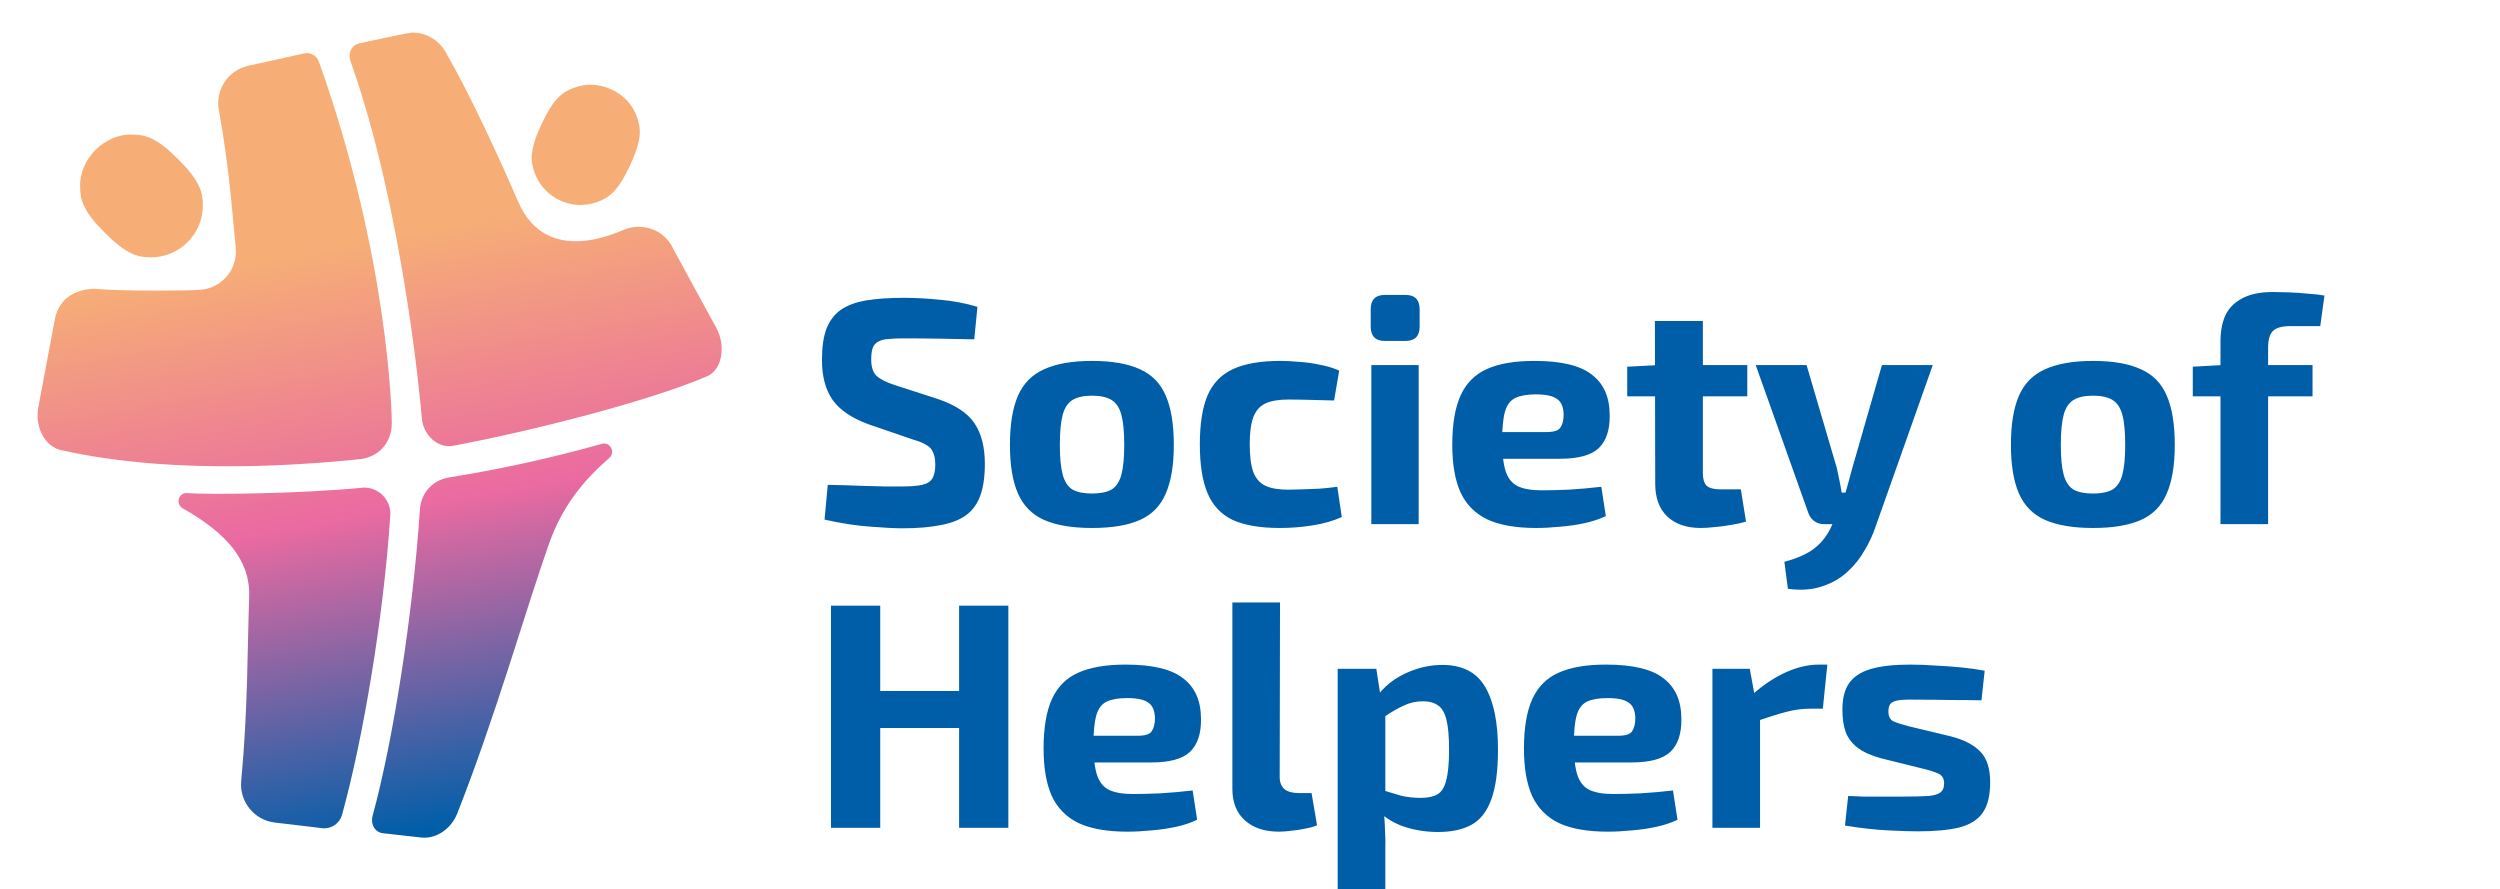
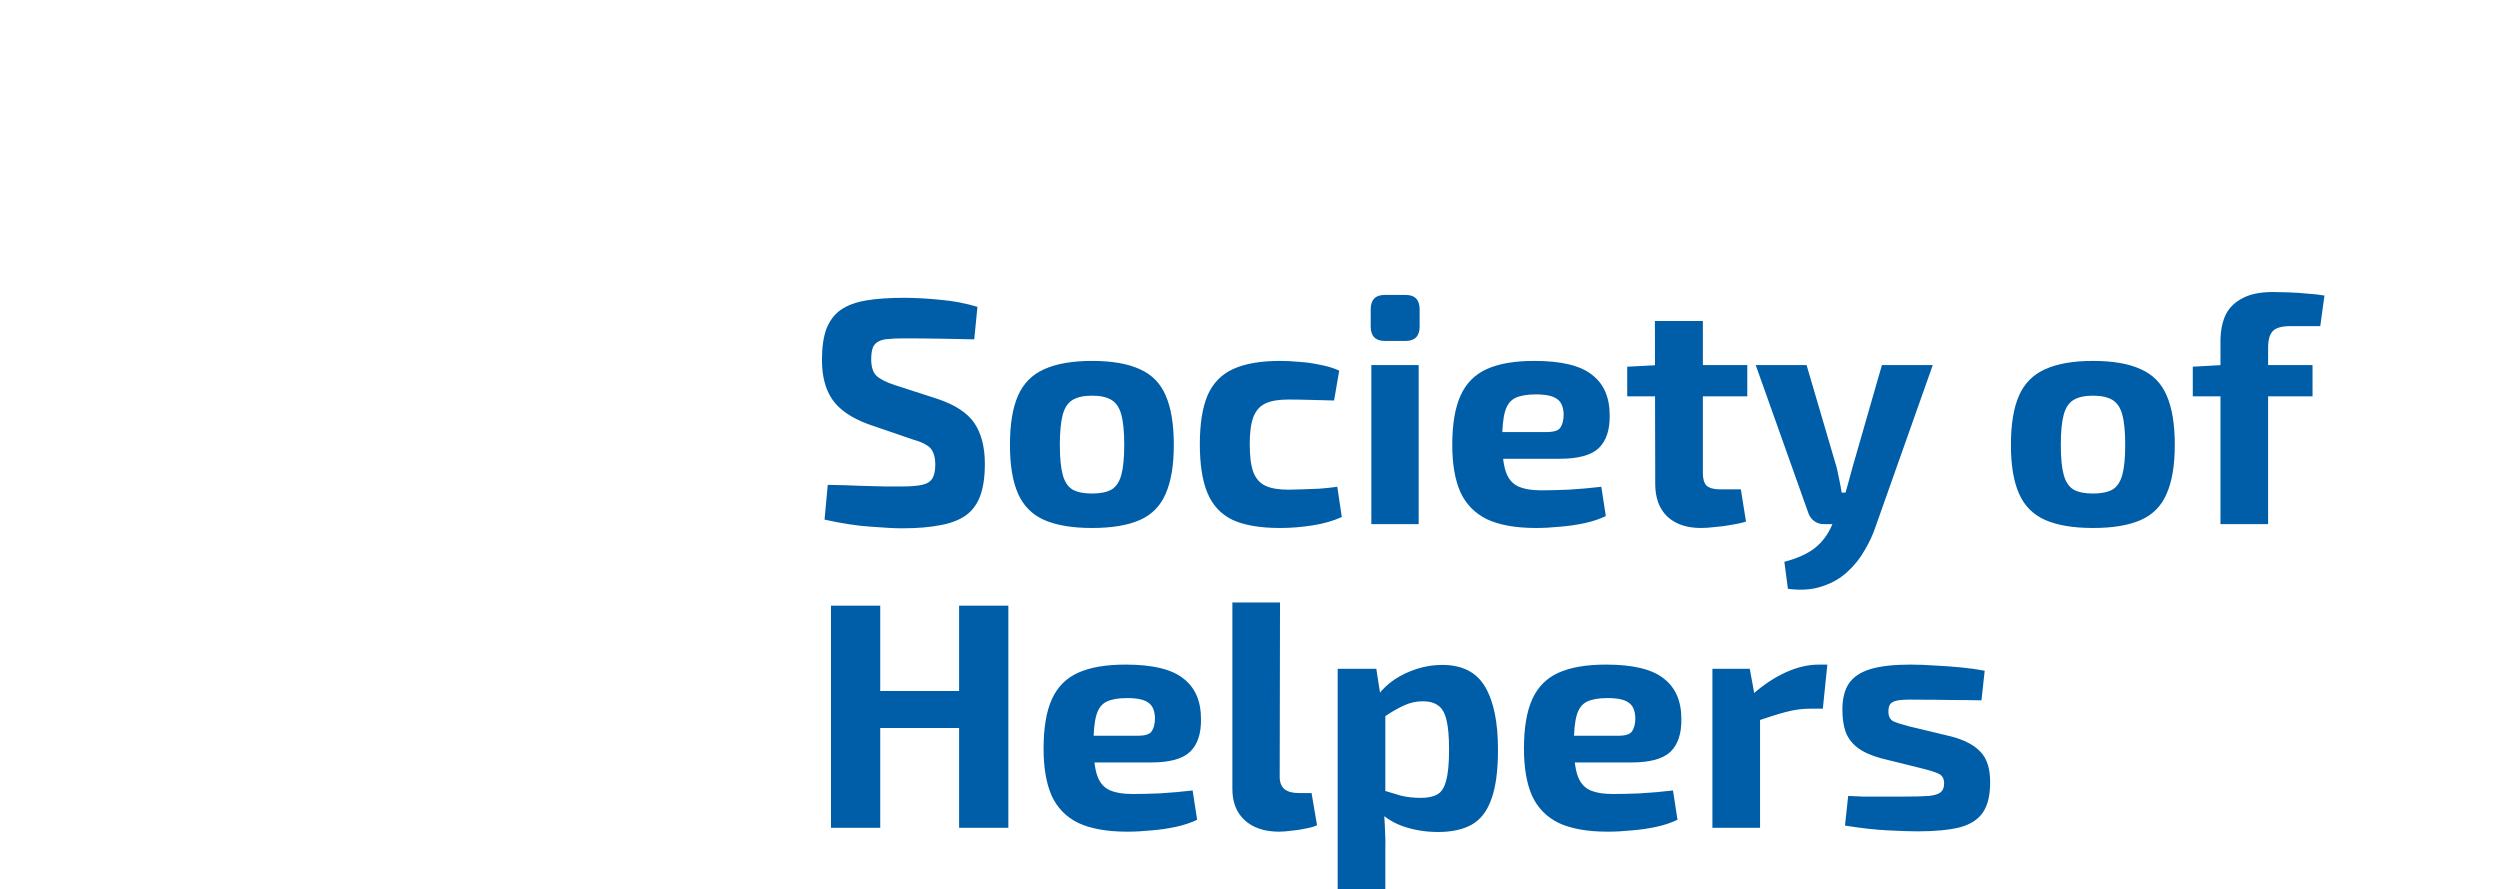
<svg xmlns="http://www.w3.org/2000/svg" width="461" height="164" viewBox="0 0 461 164" fill="none">
  <g clip-path="url(#clip0_4_1584)">
    <path d="M82.682 88.056C91.482 86.654 100.982 84.652 110.961 81.848C112.508 81.415 113.564 83.373 112.352 84.44C107.579 88.601 103.708 93.296 101.238 100.271C97 112.219 91.504 131.765 84.329 149.976C83.261 152.702 80.613 154.704 77.765 154.448C77.231 154.404 70.612 153.647 70.612 153.647C69.066 153.458 68.298 151.923 68.71 150.432C72.537 136.449 76.152 113.142 77.442 93.83C77.643 90.915 79.812 88.523 82.693 88.067L82.682 88.056Z" fill="url(#paint0_linear_4_1584)" />
    <path d="M130.441 69.355C120.017 73.883 98.023 79.501 83.528 82.204C80.724 82.727 78.01 80.224 77.776 77.031C77.587 74.384 74.249 38.273 64.638 11.295C64.126 9.871 64.782 8.314 66.262 7.991C66.262 7.991 75.384 6 76.018 6C78.51 6 80.869 7.324 82.148 9.549C86.932 17.892 92.082 29.206 95.553 37.194C100.671 48.997 113.175 43.112 115.144 42.322C118.226 41.087 122.453 42.089 124.211 46.005C124.233 46.06 124.255 46.105 124.289 46.16L132.131 60.544C133.745 63.515 133.366 68.009 130.441 69.366V69.355Z" fill="url(#paint1_linear_4_1584)" />
    <path d="M66.685 89.936C69.644 89.647 72.158 92.072 71.969 95.042C70.745 113.676 66.985 136.115 63.069 150.254C62.624 151.867 61.067 152.913 59.398 152.713L50.676 151.678C46.871 151.233 44.113 147.818 44.48 144.002C45.737 130.641 45.614 118.972 45.948 110.139C46.215 103.097 41.476 98.157 33.689 93.73C32.32 92.951 32.921 90.804 34.49 90.926C38.773 91.249 55.76 91.015 66.685 89.947V89.936Z" fill="url(#paint2_linear_4_1584)" />
    <path d="M72.247 77.988C72.247 81.77 69.7 84.329 66.307 84.674C33.778 88 16.345 84.084 11.362 83.028C8.069 82.327 6.433 78.478 7.056 75.174L10.082 59.009C11.228 52.935 17.402 53.247 17.647 53.269C22.375 53.703 34.112 53.636 36.871 53.447C40.898 53.18 43.89 49.631 43.468 45.615C42.856 39.719 42.299 30.853 40.353 20.317C39.663 16.569 42.055 12.953 45.77 12.13L56.072 9.849C57.229 9.593 58.397 10.239 58.797 11.351C71.647 47.362 72.247 76.242 72.247 77.988Z" fill="url(#paint3_linear_4_1584)" />
    <path d="M24.366 24.812C19.293 24.656 14.621 29.328 14.777 34.401C14.777 36.86 15.311 38.907 19.316 42.912C23.32 46.917 25.379 47.451 27.826 47.451C30.273 47.451 32.732 46.516 34.601 44.647C36.47 42.778 37.404 40.32 37.404 37.872C37.404 35.425 36.87 33.367 32.865 29.362C28.861 25.357 26.803 24.823 24.355 24.823L24.366 24.812Z" fill="url(#paint4_linear_4_1584)" />
-     <path d="M105.9 16.179C110.327 14.41 115.945 17.025 117.436 21.541C118.226 23.711 118.415 25.691 116.179 30.508C113.932 35.325 112.296 36.459 110.127 37.249C107.969 38.039 105.499 38.006 103.252 36.949C100.994 35.903 99.381 34.034 98.591 31.876C97.801 29.707 97.612 27.727 99.848 22.91C102.095 18.093 103.73 16.958 105.9 16.168V16.179Z" fill="url(#paint5_linear_4_1584)" />
  </g>
  <path d="M166.708 54.916C168.726 54.916 170.922 55.035 173.297 55.272C175.671 55.47 177.987 55.906 180.242 56.578L179.649 62.574C177.907 62.534 175.869 62.495 173.534 62.455C171.2 62.416 168.904 62.396 166.648 62.396C165.54 62.396 164.591 62.435 163.799 62.514C163.047 62.554 162.434 62.712 161.959 62.989C161.484 63.227 161.147 63.603 160.95 64.117C160.752 64.632 160.653 65.344 160.653 66.254C160.653 67.639 160.969 68.649 161.603 69.282C162.275 69.915 163.403 70.489 164.986 71.003L172.881 73.556C176.166 74.664 178.442 76.168 179.708 78.067C180.975 79.967 181.608 82.46 181.608 85.547C181.608 87.882 181.331 89.821 180.777 91.365C180.223 92.908 179.352 94.115 178.165 94.986C176.977 95.856 175.414 96.47 173.475 96.826C171.536 97.222 169.161 97.42 166.352 97.42C165.006 97.42 163.087 97.321 160.593 97.123C158.1 96.965 155.251 96.529 152.045 95.817L152.639 89.406C154.974 89.445 156.992 89.505 158.694 89.584C160.435 89.623 161.919 89.663 163.146 89.703C164.373 89.703 165.441 89.703 166.352 89.703C167.935 89.703 169.161 89.603 170.032 89.406C170.942 89.208 171.575 88.812 171.932 88.218C172.288 87.625 172.466 86.774 172.466 85.666C172.466 84.716 172.327 83.964 172.05 83.41C171.813 82.816 171.397 82.361 170.804 82.045C170.25 81.689 169.478 81.372 168.489 81.095L160.178 78.246C157.051 77.098 154.835 75.594 153.529 73.734C152.223 71.874 151.57 69.42 151.57 66.373C151.57 63.999 151.847 62.079 152.401 60.615C152.995 59.111 153.885 57.944 155.073 57.112C156.3 56.282 157.863 55.708 159.762 55.391C161.702 55.074 164.017 54.916 166.708 54.916ZM201.372 66.551C205.052 66.551 208 67.066 210.217 68.095C212.433 69.084 214.016 70.707 214.966 72.962C215.955 75.218 216.45 78.246 216.45 82.045C216.45 85.765 215.955 88.753 214.966 91.008C214.016 93.264 212.433 94.887 210.217 95.876C208 96.865 205.052 97.36 201.372 97.36C197.731 97.36 194.782 96.865 192.527 95.876C190.31 94.887 188.708 93.264 187.718 91.008C186.729 88.753 186.234 85.765 186.234 82.045C186.234 78.246 186.729 75.218 187.718 72.962C188.708 70.707 190.31 69.084 192.527 68.095C194.782 67.066 197.731 66.551 201.372 66.551ZM201.372 72.962C199.868 72.962 198.681 73.219 197.81 73.734C196.939 74.249 196.326 75.159 195.97 76.465C195.614 77.771 195.435 79.631 195.435 82.045C195.435 84.419 195.614 86.26 195.97 87.565C196.326 88.871 196.939 89.782 197.81 90.296C198.681 90.771 199.868 91.008 201.372 91.008C202.876 91.008 204.063 90.771 204.933 90.296C205.804 89.782 206.417 88.871 206.774 87.565C207.13 86.26 207.308 84.419 207.308 82.045C207.308 79.631 207.13 77.771 206.774 76.465C206.417 75.159 205.804 74.249 204.933 73.734C204.063 73.219 202.876 72.962 201.372 72.962ZM236.089 66.551C237.158 66.551 238.325 66.611 239.592 66.729C240.858 66.808 242.125 66.987 243.391 67.263C244.697 67.501 245.884 67.857 246.953 68.332L246.003 73.853C244.42 73.813 242.896 73.774 241.432 73.734C240.007 73.694 238.721 73.675 237.573 73.675C235.793 73.675 234.388 73.912 233.359 74.387C232.33 74.862 231.578 75.713 231.103 76.94C230.668 78.127 230.45 79.789 230.45 81.926C230.45 84.103 230.668 85.804 231.103 87.031C231.578 88.258 232.33 89.109 233.359 89.584C234.388 90.059 235.793 90.296 237.573 90.296C238.207 90.296 239.018 90.276 240.007 90.237C240.997 90.197 242.065 90.158 243.213 90.118C244.361 90.039 245.488 89.92 246.597 89.762L247.428 95.342C245.845 96.054 244.044 96.569 242.026 96.885C240.007 97.202 238.009 97.36 236.03 97.36C232.389 97.36 229.48 96.865 227.304 95.876C225.167 94.847 223.623 93.205 222.673 90.949C221.724 88.693 221.249 85.686 221.249 81.926C221.249 78.166 221.724 75.159 222.673 72.903C223.663 70.647 225.246 69.025 227.422 68.035C229.599 67.046 232.488 66.551 236.089 66.551ZM261.603 67.323V96.648H252.876V67.323H261.603ZM259.169 54.382C260.91 54.382 261.781 55.272 261.781 57.053V60.199C261.781 61.98 260.91 62.871 259.169 62.871H255.37C253.628 62.871 252.758 61.98 252.758 60.199V57.053C252.758 55.272 253.628 54.382 255.37 54.382H259.169ZM282.936 66.551C287.882 66.551 291.424 67.402 293.561 69.104C295.738 70.766 296.826 73.259 296.826 76.583C296.866 79.275 296.193 81.293 294.808 82.638C293.423 83.944 291.029 84.597 287.625 84.597H271.241V79.67H285.191C286.537 79.67 287.388 79.393 287.744 78.839C288.14 78.246 288.338 77.434 288.338 76.405C288.298 75.02 287.882 74.07 287.091 73.556C286.339 73.002 285.053 72.725 283.232 72.725C281.61 72.725 280.343 72.942 279.433 73.378C278.523 73.813 277.89 74.644 277.534 75.871C277.177 77.098 276.999 78.879 276.999 81.214C276.999 83.667 277.217 85.567 277.652 86.912C278.088 88.218 278.82 89.129 279.849 89.643C280.917 90.158 282.382 90.415 284.242 90.415C285.587 90.415 287.249 90.375 289.228 90.296C291.246 90.177 293.265 89.999 295.283 89.762L296.114 95.164C294.966 95.718 293.66 96.153 292.196 96.47C290.732 96.786 289.228 97.004 287.685 97.123C286.141 97.281 284.657 97.36 283.232 97.36C279.512 97.36 276.505 96.826 274.209 95.757C271.954 94.649 270.311 92.967 269.282 90.712C268.293 88.456 267.798 85.567 267.798 82.045C267.798 78.206 268.313 75.159 269.342 72.903C270.371 70.647 271.993 69.025 274.209 68.035C276.425 67.046 279.334 66.551 282.936 66.551ZM314.009 59.19V87.269C314.009 88.337 314.246 89.109 314.721 89.584C315.236 90.019 316.067 90.237 317.215 90.237H321.014L321.964 96.173C321.251 96.41 320.381 96.608 319.352 96.767C318.323 96.965 317.294 97.103 316.265 97.182C315.236 97.301 314.365 97.36 313.653 97.36C311.001 97.36 308.924 96.648 307.42 95.223C305.955 93.799 305.223 91.8 305.223 89.228L305.164 59.19H314.009ZM322.201 67.323V73.081H300.059V67.62L305.758 67.323H322.201ZM356.403 67.323L345.896 97.004C345.421 98.468 344.748 99.933 343.878 101.397C343.046 102.901 341.978 104.246 340.672 105.434C339.406 106.621 337.862 107.511 336.042 108.105C334.261 108.738 332.144 108.896 329.69 108.58L329.037 103.593C331.451 102.96 333.331 102.109 334.676 101.041C336.022 99.972 337.071 98.567 337.823 96.826L339.663 92.73C340.019 91.859 340.355 90.811 340.672 89.584C341.028 88.317 341.325 87.229 341.562 86.319L347.024 67.323H356.403ZM333.133 67.323L338.713 86.319C338.871 87.071 339.03 87.823 339.188 88.575C339.346 89.326 339.485 90.078 339.603 90.83H341.206L338.416 96.648H336.279C335.606 96.648 335.013 96.45 334.498 96.054C333.984 95.659 333.628 95.144 333.43 94.511L323.754 67.323H333.133ZM385.952 66.551C389.632 66.551 392.58 67.066 394.796 68.095C397.013 69.084 398.596 70.707 399.545 72.962C400.535 75.218 401.03 78.246 401.03 82.045C401.03 85.765 400.535 88.753 399.545 91.008C398.596 93.264 397.013 94.887 394.796 95.876C392.58 96.865 389.632 97.36 385.952 97.36C382.311 97.36 379.362 96.865 377.107 95.876C374.89 94.887 373.288 93.264 372.298 91.008C371.309 88.753 370.814 85.765 370.814 82.045C370.814 78.246 371.309 75.218 372.298 72.962C373.288 70.707 374.89 69.084 377.107 68.095C379.362 67.066 382.311 66.551 385.952 66.551ZM385.952 72.962C384.448 72.962 383.26 73.219 382.39 73.734C381.519 74.249 380.906 75.159 380.55 76.465C380.193 77.771 380.015 79.631 380.015 82.045C380.015 84.419 380.193 86.26 380.55 87.565C380.906 88.871 381.519 89.782 382.39 90.296C383.26 90.771 384.448 91.008 385.952 91.008C387.455 91.008 388.643 90.771 389.513 90.296C390.384 89.782 390.997 88.871 391.353 87.565C391.71 86.26 391.888 84.419 391.888 82.045C391.888 79.631 391.71 77.771 391.353 76.465C390.997 75.159 390.384 74.249 389.513 73.734C388.643 73.219 387.455 72.962 385.952 72.962ZM419.13 53.848C419.842 53.848 420.772 53.867 421.92 53.907C423.107 53.947 424.294 54.026 425.482 54.144C426.709 54.224 427.757 54.342 428.628 54.501L427.856 60.14H422.276C420.772 60.14 419.724 60.437 419.13 61.031C418.536 61.624 418.24 62.653 418.24 64.117V96.648H409.454V62.989C409.454 61.129 409.751 59.527 410.344 58.181C410.978 56.836 412.006 55.787 413.431 55.035C414.856 54.243 416.755 53.848 419.13 53.848ZM426.432 67.323V73.081H404.349V67.62L409.632 67.323H426.432ZM162.315 111.688V152.648H153.233V111.688H162.315ZM177.512 127.419V134.246H161.84V127.419H177.512ZM185.941 111.688V152.648H176.859V111.688H185.941ZM207.573 122.551C212.52 122.551 216.062 123.402 218.199 125.104C220.376 126.766 221.464 129.259 221.464 132.583C221.504 135.274 220.831 137.293 219.446 138.638C218.061 139.944 215.666 140.597 212.263 140.597H195.879V135.67H209.829C211.175 135.67 212.025 135.393 212.382 134.839C212.777 134.246 212.975 133.434 212.975 132.405C212.936 131.02 212.52 130.07 211.729 129.556C210.977 129.002 209.69 128.725 207.87 128.725C206.247 128.725 204.981 128.943 204.071 129.378C203.161 129.813 202.527 130.644 202.171 131.871C201.815 133.098 201.637 134.879 201.637 137.214C201.637 139.667 201.855 141.567 202.29 142.912C202.725 144.218 203.457 145.129 204.486 145.643C205.555 146.158 207.019 146.415 208.879 146.415C210.225 146.415 211.887 146.375 213.866 146.296C215.884 146.177 217.902 145.999 219.921 145.762L220.752 151.164C219.604 151.718 218.298 152.153 216.834 152.47C215.369 152.786 213.866 153.004 212.322 153.123C210.779 153.281 209.295 153.36 207.87 153.36C204.15 153.36 201.142 152.826 198.847 151.757C196.591 150.649 194.949 148.967 193.92 146.712C192.93 144.456 192.436 141.567 192.436 138.045C192.436 134.206 192.95 131.159 193.979 128.903C195.008 126.647 196.631 125.025 198.847 124.035C201.063 123.046 203.972 122.551 207.573 122.551ZM236.035 111.094L235.975 143.269C235.975 144.258 236.272 145.01 236.866 145.524C237.459 145.999 238.33 146.237 239.478 146.237H241.852L242.861 152.173C242.386 152.41 241.714 152.608 240.843 152.767C239.972 152.964 239.082 153.103 238.172 153.182C237.261 153.301 236.49 153.36 235.857 153.36C233.205 153.36 231.108 152.668 229.564 151.283C228.021 149.897 227.249 147.958 227.249 145.465V111.094H236.035ZM265.961 122.611C269.641 122.611 272.273 123.956 273.856 126.647C275.439 129.338 276.23 133.197 276.23 138.223C276.23 142.141 275.815 145.208 274.984 147.424C274.192 149.64 272.965 151.203 271.303 152.114C269.681 152.984 267.643 153.42 265.189 153.42C263.092 153.42 261.093 153.123 259.193 152.529C257.294 151.936 255.612 150.946 254.148 149.561L254.741 145.643C256.047 146.039 257.234 146.395 258.303 146.712C259.411 146.989 260.658 147.127 262.043 147.127C263.309 147.127 264.318 146.91 265.07 146.474C265.822 146.039 266.356 145.188 266.673 143.922C267.029 142.616 267.207 140.736 267.207 138.282C267.207 135.868 267.049 134.028 266.732 132.761C266.416 131.456 265.901 130.565 265.189 130.09C264.477 129.576 263.547 129.318 262.399 129.318C261.133 129.318 259.965 129.576 258.897 130.09C257.828 130.565 256.621 131.258 255.275 132.168L254.148 128.131C254.939 127.063 255.948 126.113 257.175 125.282C258.441 124.451 259.827 123.798 261.33 123.323C262.834 122.848 264.378 122.611 265.961 122.611ZM253.791 123.323L254.622 128.665L255.454 129.556V148.611L255.157 149.324C255.275 150.511 255.355 151.738 255.394 153.004C255.473 154.31 255.493 155.596 255.454 156.863V163.927H246.668V123.323H253.791ZM296.153 122.551C301.1 122.551 304.642 123.402 306.779 125.104C308.955 126.766 310.044 129.259 310.044 132.583C310.083 135.274 309.411 137.293 308.025 138.638C306.64 139.944 304.246 140.597 300.843 140.597H284.459V135.67H298.409C299.754 135.67 300.605 135.393 300.961 134.839C301.357 134.246 301.555 133.434 301.555 132.405C301.515 131.02 301.1 130.07 300.308 129.556C299.556 129.002 298.27 128.725 296.45 128.725C294.827 128.725 293.561 128.943 292.651 129.378C291.74 129.813 291.107 130.644 290.751 131.871C290.395 133.098 290.217 134.879 290.217 137.214C290.217 139.667 290.434 141.567 290.87 142.912C291.305 144.218 292.037 145.129 293.066 145.643C294.135 146.158 295.599 146.415 297.459 146.415C298.804 146.415 300.467 146.375 302.445 146.296C304.464 146.177 306.482 145.999 308.5 145.762L309.331 151.164C308.184 151.718 306.878 152.153 305.413 152.47C303.949 152.786 302.445 153.004 300.902 153.123C299.359 153.281 297.874 153.36 296.45 153.36C292.73 153.36 289.722 152.826 287.427 151.757C285.171 150.649 283.529 148.967 282.5 146.712C281.51 144.456 281.016 141.567 281.016 138.045C281.016 134.206 281.53 131.159 282.559 128.903C283.588 126.647 285.21 125.025 287.427 124.035C289.643 123.046 292.552 122.551 296.153 122.551ZM322.655 123.323L323.724 129.14L324.555 129.912V152.648H315.769V123.323H322.655ZM336.962 122.551L336.131 130.684H333.697C332.312 130.684 330.867 130.882 329.363 131.277C327.86 131.673 325.96 132.267 323.665 133.058L323.071 128.131C325.129 126.311 327.207 124.926 329.304 123.976C331.402 123.026 333.44 122.551 335.418 122.551H336.962ZM352.263 122.551C353.688 122.551 355.231 122.611 356.893 122.729C358.555 122.808 360.178 122.927 361.761 123.085C363.344 123.244 364.749 123.442 365.976 123.679L365.382 129.14C363.482 129.101 361.563 129.081 359.624 129.081C357.724 129.041 355.864 129.022 354.044 129.022C352.5 128.982 351.313 129.002 350.482 129.081C349.651 129.16 349.057 129.358 348.701 129.675C348.385 129.952 348.226 130.466 348.226 131.218C348.226 132.089 348.523 132.682 349.117 132.999C349.71 133.276 350.7 133.593 352.085 133.949L359.743 135.789C362.196 136.422 364.017 137.372 365.204 138.638C366.391 139.865 366.985 141.725 366.985 144.218C366.985 146.672 366.53 148.552 365.619 149.858C364.709 151.164 363.265 152.074 361.286 152.589C359.307 153.063 356.755 153.301 353.628 153.301C352.401 153.301 350.581 153.241 348.167 153.123C345.753 153.004 343.101 152.707 340.212 152.232L340.806 146.771C341.518 146.811 342.429 146.85 343.537 146.89C344.645 146.89 345.852 146.89 347.158 146.89C348.464 146.89 349.77 146.89 351.076 146.89C353.094 146.89 354.637 146.85 355.706 146.771C356.774 146.652 357.507 146.415 357.902 146.059C358.298 145.702 358.496 145.168 358.496 144.456C358.496 143.585 358.16 142.992 357.487 142.675C356.814 142.358 355.745 142.022 354.281 141.666L346.861 139.826C345.001 139.311 343.556 138.658 342.527 137.867C341.499 137.075 340.766 136.106 340.331 134.958C339.935 133.81 339.737 132.445 339.737 130.862C339.737 128.844 340.133 127.241 340.925 126.054C341.756 124.827 343.082 123.936 344.902 123.382C346.762 122.828 349.216 122.551 352.263 122.551Z" fill="#005EA8" />
  <defs>
    <linearGradient id="paint0_linear_4_1584" x1="58.139" y1="8.144" x2="82.544" y2="152.479" gradientUnits="userSpaceOnUse">
      <stop offset="0.242" stop-color="#F6AE76" />
      <stop offset="0.595" stop-color="#EA6AA1" />
      <stop offset="1" stop-color="#005EA8" />
    </linearGradient>
    <linearGradient id="paint1_linear_4_1584" x1="57.093" y1="7.795" x2="81.846" y2="153.525" gradientUnits="userSpaceOnUse">
      <stop offset="0.252" stop-color="#F6AE76" />
      <stop offset="0.59" stop-color="#EA6AA1" />
      <stop offset="1" stop-color="#005EA8" />
    </linearGradient>
    <linearGradient id="paint2_linear_4_1584" x1="56.047" y1="9.887" x2="82.543" y2="152.737" gradientUnits="userSpaceOnUse">
      <stop offset="0.237" stop-color="#F6AE76" />
      <stop offset="0.59" stop-color="#EA6AA1" />
      <stop offset="1" stop-color="#005EA8" />
    </linearGradient>
    <linearGradient id="paint3_linear_4_1584" x1="57.093" y1="7.098" x2="82.892" y2="152.827" gradientUnits="userSpaceOnUse">
      <stop offset="0.259" stop-color="#F6AE76" />
      <stop offset="0.594" stop-color="#EA6AA1" />
      <stop offset="1" stop-color="#005EA8" />
    </linearGradient>
    <linearGradient id="paint4_linear_4_1584" x1="58.836" y1="8.493" x2="81.498" y2="152.827" gradientUnits="userSpaceOnUse">
      <stop offset="0.246" stop-color="#F6AE76" />
      <stop offset="0.59" stop-color="#EA6AA1" />
      <stop offset="1" stop-color="#005EA8" />
    </linearGradient>
    <linearGradient id="paint5_linear_4_1584" x1="60.231" y1="8.144" x2="80.452" y2="152.827" gradientUnits="userSpaceOnUse">
      <stop offset="0.244" stop-color="#F6AE76" />
      <stop offset="0.592" stop-color="#EA6AA1" />
      <stop offset="1" stop-color="#005EA8" />
    </linearGradient>
    <clipPath id="clip0_4_1584">
-       <rect width="126.154" height="148.459" fill="white" transform="translate(6.923 6)" />
-     </clipPath>
+       </clipPath>
  </defs>
</svg>